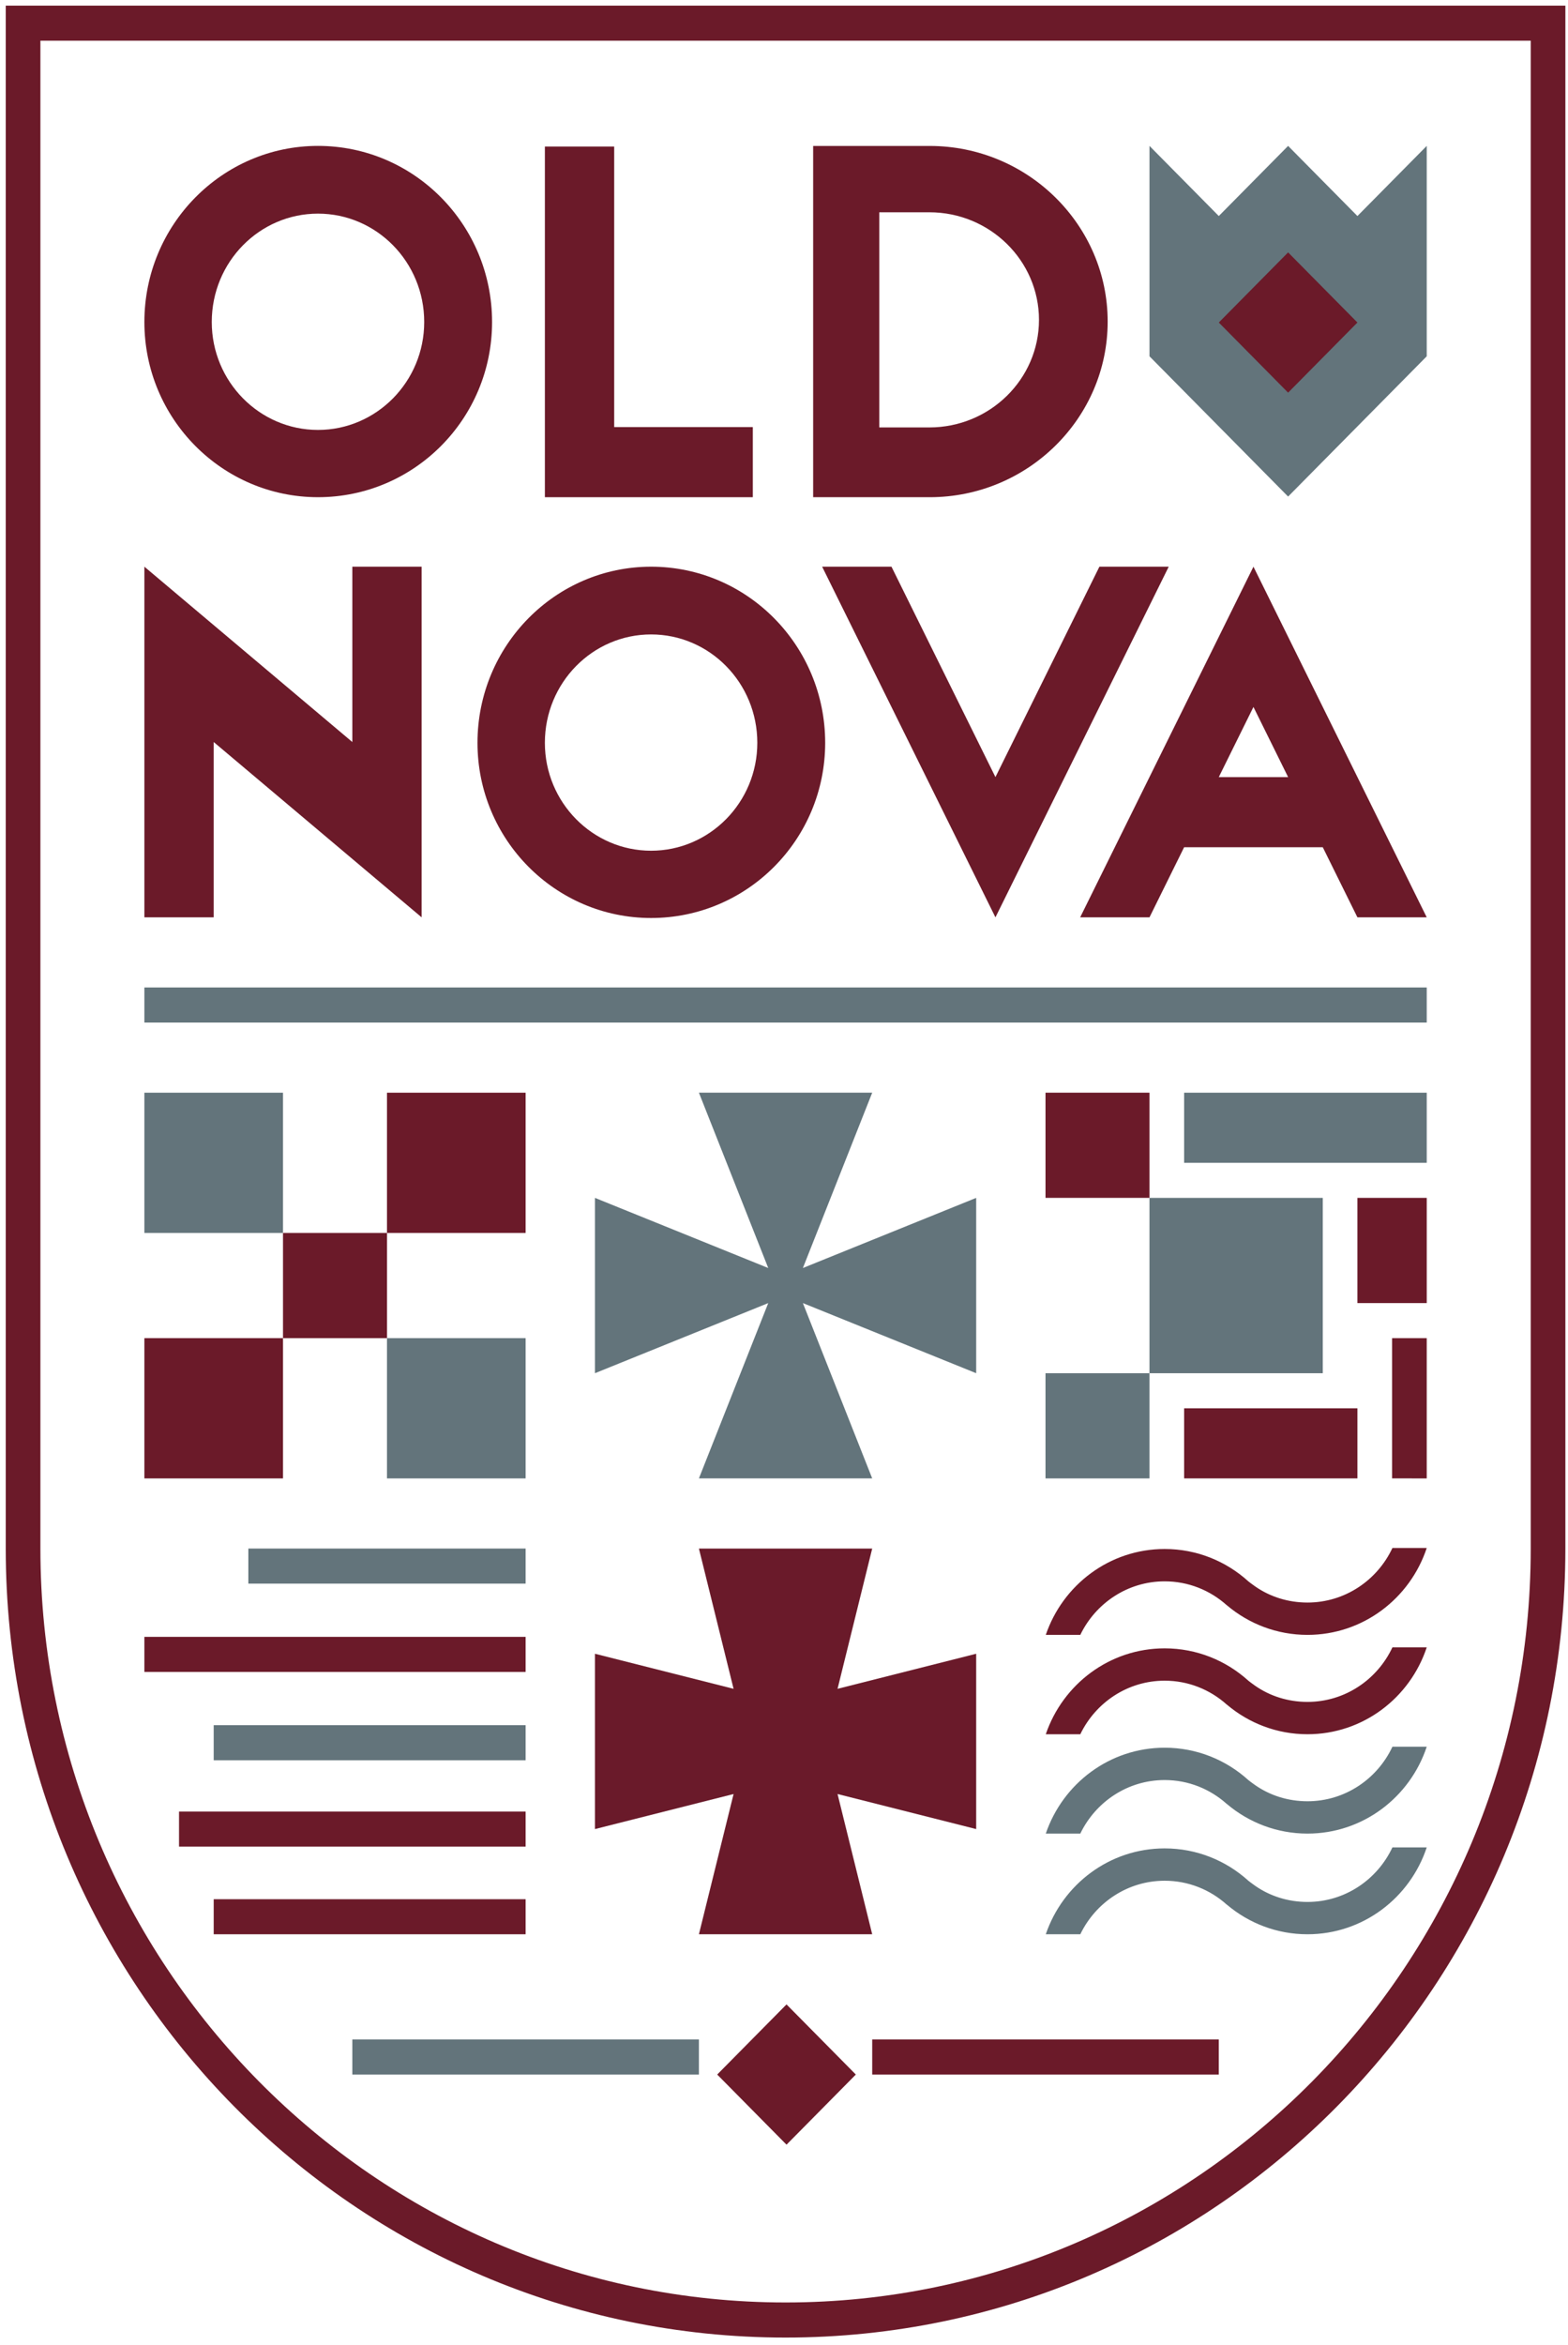
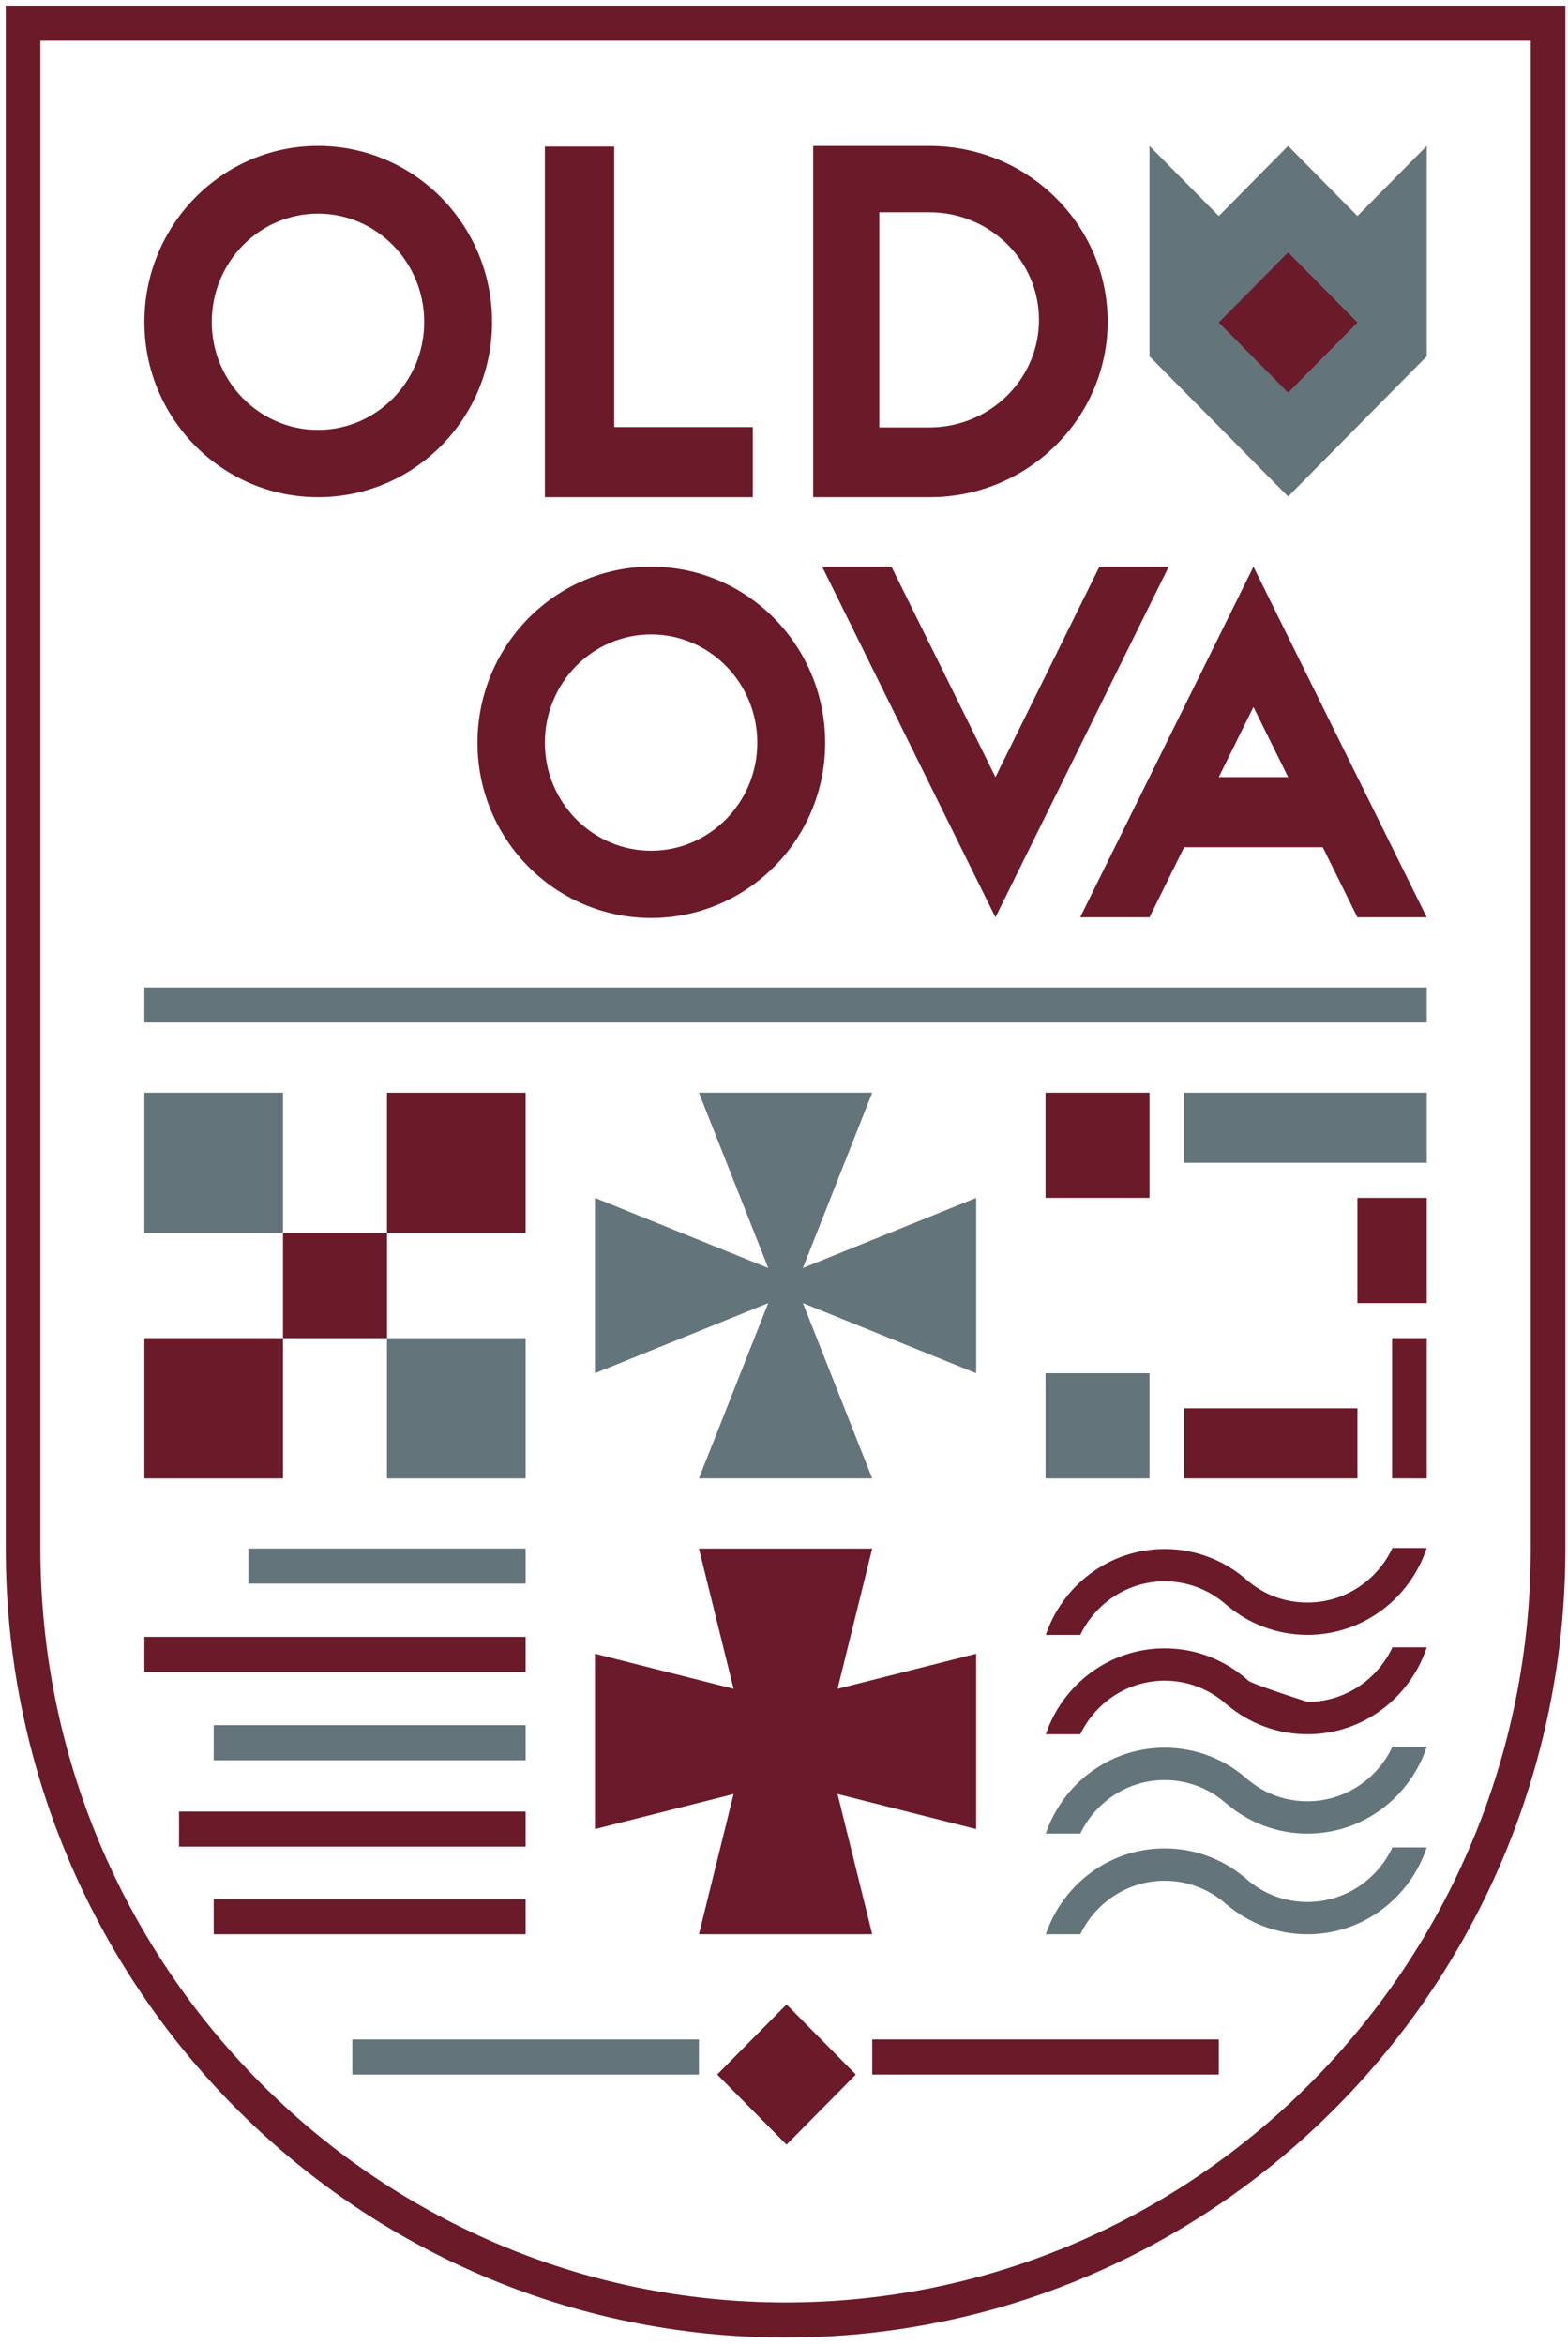
<svg xmlns="http://www.w3.org/2000/svg" width="200px" height="299px" viewBox="0 0 200 299" version="1.1">
  <title>oldnova</title>
  <desc>Created with Sketch.</desc>
  <g id="Page-1" stroke="none" stroke-width="1" fill="none" fill-rule="evenodd">
    <g id="Artboard" transform="translate(-386, -250)">
      <g id="oldnova" transform="translate(386, 250)">
        <path d="M177.605,222.744 C175.686,226.851 171.55,229.702 166.77,229.702 C164.294,229.702 161.977,228.96 160.081,227.631 C159.817,227.447 159.32,227.08 159.224,226.994 C156.392,224.431 152.656,222.872 148.553,222.872 C141.522,222.872 135.559,227.457 133.391,233.825 L137.794,233.825 C139.74,229.789 143.827,226.996 148.553,226.996 C151.583,226.996 154.347,228.142 156.457,230.027 C156.47,230.041 156.488,230.048 156.504,230.06 C159.286,232.409 162.863,233.825 166.77,233.825 C173.851,233.825 179.851,229.181 181.982,222.744 L177.605,222.744 Z" id="Fill-1" fill="#63747B" />
        <path d="M177.605,235.583 C175.686,239.688 171.55,242.541 166.77,242.541 C164.294,242.541 161.977,241.798 160.081,240.47 C159.817,240.286 159.32,239.918 159.224,239.833 C156.392,237.27 152.656,235.712 148.553,235.712 C141.522,235.712 135.559,240.295 133.391,246.663 L137.794,246.663 C139.74,242.628 143.827,239.836 148.553,239.836 C151.583,239.836 154.347,240.98 156.457,242.867 C156.47,242.88 156.488,242.888 156.504,242.898 C159.286,245.247 162.863,246.663 166.77,246.663 C173.851,246.663 179.851,242.019 181.982,235.583 L177.605,235.583 Z" id="Fill-3" fill="#63747B" />
        <polygon id="Fill-5" fill="#63747B" points="173.141 27.549 164.299 18.606 155.459 27.549 146.618 18.606 146.618 45.436 164.299 63.323 181.982 45.436 181.982 18.606" />
        <polygon id="Fill-7" fill="#63747B" points="124.513 152.757 102.409 161.7 111.251 139.341 89.147 139.341 97.99 161.7 75.886 152.757 75.886 175.115 97.99 166.173 89.147 188.53 111.251 188.53 102.409 166.173 124.513 175.115" />
        <polygon id="Fill-9" fill="#63747B" points="18.416 130.398 181.982 130.398 181.982 125.926 18.416 125.926" />
        <polygon id="Fill-11" fill="#63747B" points="44.94 264.55 89.147 264.55 89.147 260.079 44.94 260.079" />
        <polygon id="Fill-12" fill="#63747B" points="31.677 201.947 67.043 201.947 67.043 197.474 31.677 197.474" />
        <polygon id="Fill-13" fill="#63747B" points="27.257 224.472 67.043 224.472 67.043 220 27.257 220" />
        <polygon id="Fill-14" fill="#63747B" points="49.361 188.532 67.043 188.532 67.043 170.645 49.361 170.645" />
        <polygon id="Fill-15" fill="#63747B" points="18.416 157.23 36.098 157.23 36.098 139.343 18.416 139.343" />
        <polygon id="Fill-16" fill="#63747B" points="133.355 188.532 146.617 188.532 146.617 175.117 133.355 175.117" />
-         <polygon id="Fill-17" fill="#63747B" points="146.617 175.117 168.72 175.117 168.72 152.758 146.617 152.758" />
        <polygon id="Fill-18" fill="#63747B" points="151.037 148.286 181.982 148.286 181.982 139.343 151.037 139.343" />
        <path d="M40.559,18.605 C28.357,18.605 18.416,28.661 18.416,41.066 C18.416,53.407 28.357,63.404 40.559,63.404 C52.822,63.404 62.764,53.407 62.764,41.066 C62.764,28.661 52.822,18.605 40.559,18.605 M40.559,54.826 C33.103,54.826 27.011,48.664 27.011,41.063 C27.011,33.404 33.103,27.243 40.559,27.243 C48.017,27.243 54.108,33.404 54.108,41.063 C54.108,48.664 48.017,54.826 40.559,54.826" id="Fill-19" fill="#6B1A29" />
        <path d="M177.605,197.403 C175.686,201.511 171.55,204.361 166.77,204.361 C164.294,204.361 161.977,203.619 160.081,202.292 C159.817,202.107 159.32,201.739 159.224,201.654 C156.392,199.09 152.656,197.532 148.553,197.532 C141.522,197.532 135.559,202.116 133.391,208.484 L137.794,208.484 C139.74,204.449 143.827,201.656 148.553,201.656 C151.583,201.656 154.347,202.802 156.457,204.686 C156.47,204.701 156.488,204.708 156.504,204.72 C159.286,207.068 162.863,208.484 166.77,208.484 C173.851,208.484 179.851,203.84 181.982,197.403 L177.605,197.403 Z" id="Fill-20" fill="#6B1A29" />
-         <path d="M177.605,210.074 C175.686,214.18 171.55,217.031 166.77,217.031 C164.294,217.031 161.977,216.289 160.081,214.961 C159.817,214.777 159.32,214.409 159.224,214.324 C156.392,211.761 152.656,210.202 148.553,210.202 C141.522,210.202 135.559,214.786 133.391,221.155 L137.794,221.155 C139.74,217.119 143.827,214.325 148.553,214.325 C151.583,214.325 154.347,215.471 156.457,217.356 C156.47,217.371 156.488,217.378 156.504,217.39 C159.286,219.738 162.863,221.155 166.77,221.155 C173.851,221.155 179.851,216.51 181.982,210.074 L177.605,210.074 Z" id="Fill-21" fill="#6B1A29" />
+         <path d="M177.605,210.074 C175.686,214.18 171.55,217.031 166.77,217.031 C159.817,214.777 159.32,214.409 159.224,214.324 C156.392,211.761 152.656,210.202 148.553,210.202 C141.522,210.202 135.559,214.786 133.391,221.155 L137.794,221.155 C139.74,217.119 143.827,214.325 148.553,214.325 C151.583,214.325 154.347,215.471 156.457,217.356 C156.47,217.371 156.488,217.378 156.504,217.39 C159.286,219.738 162.863,221.155 166.77,221.155 C173.851,221.155 179.851,216.51 181.982,210.074 L177.605,210.074 Z" id="Fill-21" fill="#6B1A29" />
        <polygon id="Fill-22" fill="#6B1A29" points="109.163 264.551 100.321 273.494 91.48 264.551 100.321 255.607" />
        <polygon id="Fill-23" fill="#6B1A29" points="173.141 41.129 164.299 50.073 155.459 41.129 164.299 32.186" />
        <polygon id="Fill-24" fill="#6B1A29" points="69.499 63.405 69.499 18.688 78.341 18.688 78.341 54.461 96.023 54.461 96.023 63.405" />
        <polygon id="Fill-25" fill="#6A1A2A" points="124.513 210.89 106.83 215.362 111.251 197.475 89.147 197.475 93.569 215.362 75.886 210.89 75.886 233.248 93.569 228.778 89.147 246.663 111.251 246.663 106.83 228.778 124.513 233.248" />
        <polygon id="Fill-26" fill="#6B1A29" points="111.251 264.55 155.459 264.55 155.459 260.079 111.251 260.079" />
        <polygon id="Fill-27" fill="#6B1A29" points="18.416 213.21 67.043 213.21 67.043 208.737 18.416 208.737" />
        <polygon id="Fill-28" fill="#6B1A29" points="22.836 235.485 67.043 235.485 67.043 231.012 22.836 231.012" />
        <polygon id="Fill-29" fill="#6B1A29" points="27.257 246.663 67.043 246.663 67.043 242.192 27.257 242.192" />
        <polygon id="Fill-30" fill="#6B1A29" points="49.361 157.23 67.043 157.23 67.043 139.343 49.361 139.343" />
        <polygon id="Fill-31" fill="#6B1A29" points="18.416 188.532 36.098 188.532 36.098 170.645 18.416 170.645" />
        <polygon id="Fill-32" fill="#6B1A29" points="36.098 170.645 49.361 170.645 49.361 157.23 36.098 157.23" />
        <polygon id="Fill-33" fill="#6B1A29" points="151.037 188.529 173.141 188.529 173.141 179.589 151.037 179.589" />
        <polygon id="Fill-34" fill="#6B1A29" points="181.981 188.532 177.561 188.529 177.561 170.644 181.981 170.644" />
        <polygon id="Fill-35" fill="#6B1A29" points="173.14 166.172 181.982 166.172 181.982 152.756 173.14 152.756" />
        <polygon id="Fill-36" fill="#6B1A29" points="133.355 152.756 146.617 152.756 146.617 139.341 133.355 139.341" />
        <path d="M118.583,18.612 L103.718,18.612 L103.718,63.405 L118.583,63.405 C131.085,63.405 141.284,53.338 141.284,41.01 C141.284,28.678 131.085,18.612 118.583,18.612 M118.541,54.507 L112.152,54.507 L112.152,27.071 L118.541,27.071 C126.256,27.071 132.523,33.23 132.523,40.791 C132.523,48.348 126.256,54.507 118.541,54.507" id="Fill-37" fill="#6B1A29" />
-         <polygon id="Fill-38" fill="#6B1A29" points="27.257 94.625 27.257 116.983 18.416 116.983 18.416 72.266 44.94 94.625 44.94 72.266 53.781 72.266 53.781 116.983" />
        <polygon id="Fill-39" fill="#6B1A29" points="104.866 72.266 113.708 72.266 126.969 99.097 140.23 72.266 149.071 72.266 126.969 116.983" />
        <path d="M159.879,72.266 L137.775,116.983 L146.617,116.983 L151.036,108.04 L168.721,108.04 L173.141,116.983 L181.982,116.983 L159.879,72.266 Z M155.459,99.097 L159.879,90.153 L164.299,99.097 L155.459,99.097 Z" id="Fill-40" fill="#6B1A29" />
        <path d="M83.047,72.266 C70.844,72.266 60.904,82.322 60.904,94.727 C60.904,107.069 70.844,117.066 83.047,117.066 C95.309,117.066 105.252,107.069 105.252,94.727 C105.252,82.322 95.309,72.266 83.047,72.266 M83.047,108.487 C75.591,108.487 69.499,102.326 69.499,94.725 C69.499,87.066 75.591,80.904 83.047,80.904 C90.505,80.904 96.596,87.066 96.596,94.725 C96.596,102.326 90.505,108.487 83.047,108.487" id="Fill-41" fill="#6B1A29" />
        <path d="M0.733,0.718 L0.733,197.475 C0.733,253.045 45.266,298.091 100.199,298.091 C155.133,298.091 199.665,253.045 199.665,197.475 L199.665,0.718 L0.733,0.718 Z M100.199,293.617 C47.791,293.617 5.153,250.487 5.153,197.475 L5.153,5.189 L195.246,5.189 L195.246,197.475 C195.246,250.487 152.607,293.617 100.199,293.617 L100.199,293.617 Z" id="Fill-42" fill="#6B1A29" />
      </g>
    </g>
  </g>
</svg>